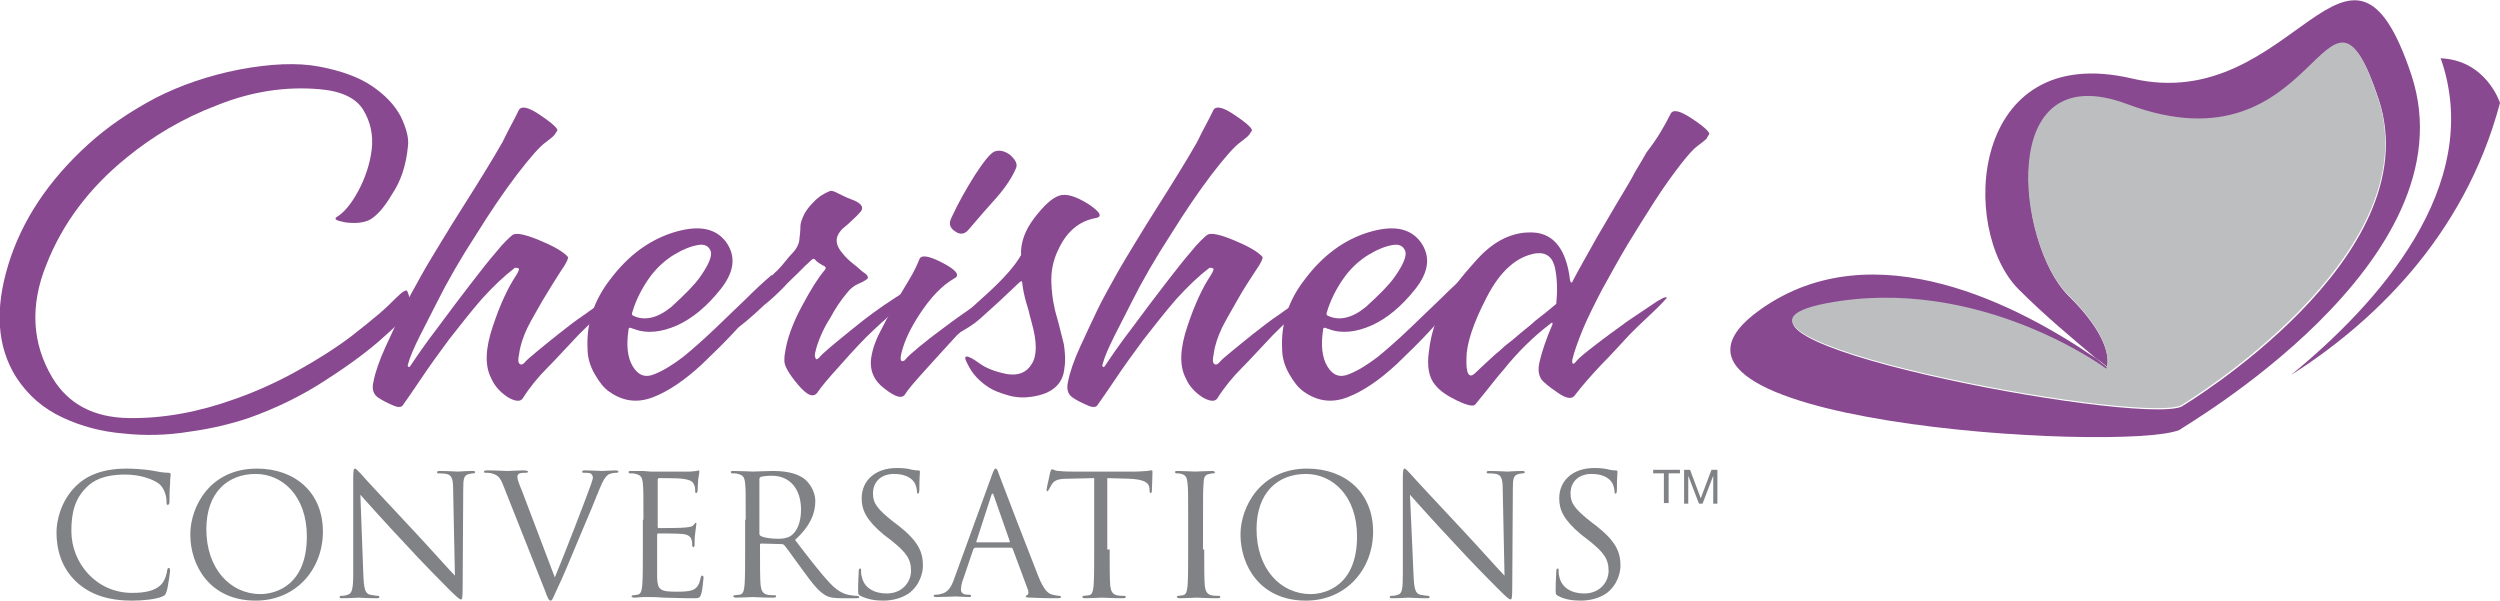
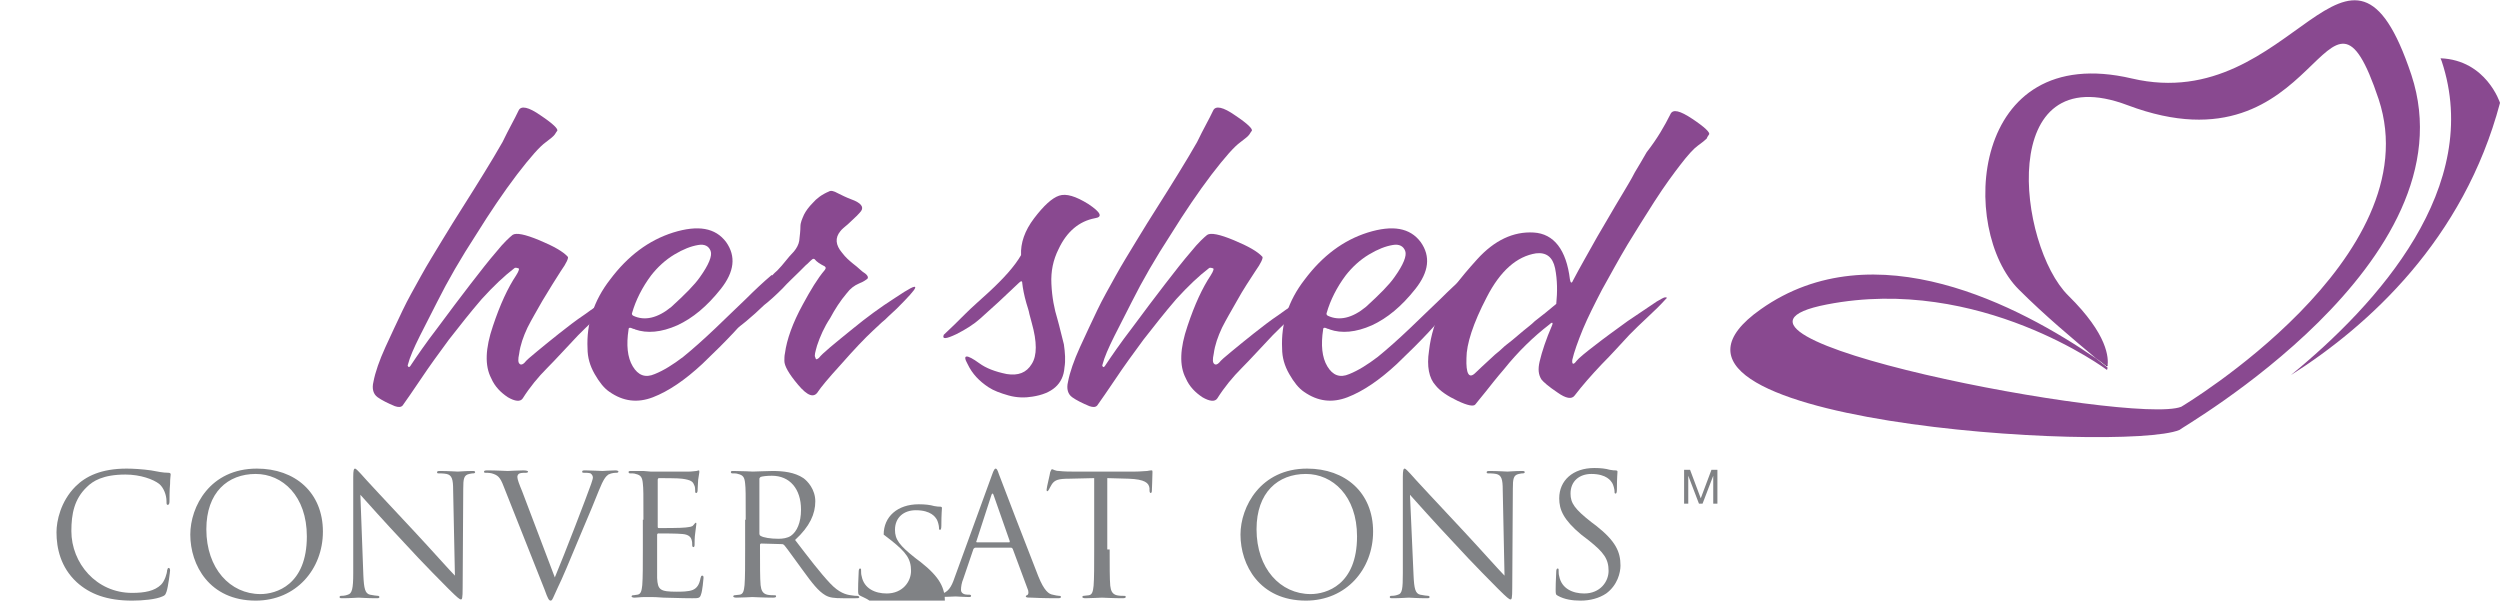
<svg xmlns="http://www.w3.org/2000/svg" version="1.1" id="Layer_1" x="0px" y="0px" viewBox="0 0 420.4 101" style="enable-background:new 0 0 420.4 101;" xml:space="preserve">
  <style type="text/css">
	.st0{fill:#894990;}
	.st1{fill:#808285;}
	.st2{fill:#BCBEC0;}
</style>
  <g>
    <g>
-       <path class="st0" d="M62.1,37c-1.1,0.5-2.4,0.6-4,0.4c-1.5-0.3-2-0.5-1.5-0.9c1.2-0.7,2.4-2.1,3.6-4.3c1.2-2.2,2-4.6,2.3-7    c0.3-2.5-0.2-4.7-1.4-6.7c-1.2-2-3.7-3.2-7.4-3.5c-5.7-0.5-11.5,0.4-17.2,2.7c-5.8,2.2-10.8,5.2-15.2,8.8    C15,31.6,10.5,37.6,7.8,44.5c-2.8,6.9-2.4,13.3,1,19c2.7,4.5,7,6.7,12.8,6.8c5.8,0.1,11.8-1,17.9-3.2c3.7-1.3,7.2-2.9,10.6-4.8    c3.4-1.9,6.4-3.8,8.9-5.7c1.8-1.4,3.3-2.6,4.6-3.7c1.3-1.1,2.3-2.1,3-2.8c1.1-1.1,1.8-1.5,1.9-1.1c0.2,0.4,0.3,0.9,0.5,1.5    c0.2,0.8,0,1.6-0.6,2.4c-0.6,0.8-1.9,2-3.8,3.7c-2.4,2.2-5.6,4.6-9.8,7.3c-4.1,2.7-8.5,4.8-13,6.4c-3,1-6.3,1.8-10,2.3    c-3.7,0.6-7.4,0.7-11,0.3c-3.7-0.3-7.1-1.2-10.3-2.7c-3.2-1.5-5.8-3.7-7.8-6.8c-3.2-5.1-3.6-11.4-1.3-18.9    c2.3-7.5,6.8-14.2,13.4-20.2c3.3-3,7-5.5,11.3-7.8c4.3-2.2,9-3.8,14.1-4.8c5.3-1,9.8-1.2,13.5-0.5c3.7,0.7,6.7,1.8,8.9,3.3    c2.2,1.5,3.8,3.2,4.8,5.1c0.9,1.9,1.4,3.6,1.2,5c-0.3,3.2-1.2,5.9-2.7,8.1C64.5,35.1,63.2,36.4,62.1,37z" />
      <path class="st0" d="M87.2,18.6c0.4-0.9,1.7-0.6,3.7,0.8c2.1,1.4,3,2.3,2.8,2.6c-0.1,0.1-0.2,0.3-0.4,0.6    c-0.2,0.3-0.7,0.7-1.5,1.3c-1,0.7-2.6,2.5-4.9,5.5c-2.2,2.9-4.5,6.3-6.8,10c-2.6,4-4.8,7.8-6.6,11.4c-0.9,1.8-1.9,3.7-2.9,5.7    c-1,2-1.7,3.6-2,4.8c-0.1,0.2,0,0.3,0.1,0.4c0.1,0.1,0.3-0.1,0.4-0.3c1-1.5,2.5-3.7,4.5-6.3c2-2.7,3.8-5.1,5.5-7.3    c1.7-2.2,3.1-4,4.4-5.5c1.2-1.5,2.2-2.4,2.7-2.8c0.6-0.4,2.1-0.1,4.5,0.9c2.4,1,4,1.9,4.8,2.8c0.1,0.2-0.2,1-1.2,2.4    c-0.9,1.4-1.9,3-3.1,5c-0.9,1.6-1.8,3.1-2.5,4.5c-0.7,1.5-1.2,2.9-1.4,4.4c-0.2,0.9-0.2,1.5,0.1,1.7c0.2,0.2,0.5,0.1,0.8-0.2    c0.3-0.4,1-1,2.1-1.9c1.1-0.9,2.3-1.9,3.7-3c1.4-1.1,2.8-2.2,4.3-3.2c1.5-1.1,2.7-1.9,3.7-2.4c0.5-0.3,1-0.5,1.4-0.6    c0.4-0.1,0.6-0.1,0.4,0.1c-0.8,0.8-1.9,1.9-3.4,3.3c-1.5,1.4-2.5,2.4-3.2,3.1c-2,2.1-3.7,4-5.2,5.5c-1.5,1.5-2.9,3.2-4.1,5.1    c-0.4,0.6-1.3,0.5-2.5-0.2c-1.2-0.8-2.2-1.8-2.8-3.2c-1.1-2.1-1-5,0.3-8.8c1.2-3.6,2.5-6.4,3.9-8.5c0.5-0.8,0.6-1.2,0.3-1.2    c-0.3-0.1-0.5-0.1-0.6,0c-1.7,1.3-3.5,3-5.5,5.2c-1.9,2.2-3.7,4.5-5.5,6.8c-1.7,2.3-3.3,4.5-4.7,6.6c-1.4,2.1-2.4,3.5-3.1,4.5    c-0.3,0.3-0.7,0.3-1.3,0.1c-1.2-0.5-2.2-1-2.9-1.5c-0.7-0.5-1-1.4-0.7-2.6c0.3-1.6,1-3.6,2-5.8c1-2.2,2-4.3,2.9-6.2    c0.9-1.9,2-3.8,3.1-5.8c1.1-2,2.3-3.9,3.5-5.9c1.2-2,2.4-3.9,3.6-5.8c1.2-1.9,2.4-3.8,3.5-5.6c1.1-1.8,2.2-3.6,3.1-5.2    C85.6,21.6,86.5,20.1,87.2,18.6z" />
      <path class="st0" d="M105.7,55.4c-0.4,2.6-0.2,4.7,0.7,6.2c0.9,1.5,2.1,2,3.7,1.3c1.5-0.6,3.1-1.6,4.8-2.9    c1.6-1.3,3.4-2.9,5.4-4.8c1.8-1.7,3.5-3.4,5.1-4.9c1.5-1.5,3-2.9,4.3-4c0.2-0.1,0.2,0,0.2,0.3c0,0.3,0,0.6-0.1,0.8    c-0.4,0.8-1.4,2.3-3.1,4.6c-1.5,2.1-4.4,5.2-8.6,9.2c-2.9,2.7-5.7,4.6-8.3,5.6c-2.6,1-5,0.7-7.3-0.9c-0.9-0.6-1.7-1.6-2.5-3    c-0.8-1.4-1.2-2.8-1.2-4.3c-0.2-4.1,1-8,3.8-11.6c3-4,6.5-6.6,10.6-7.9c4.2-1.3,7.1-0.8,8.9,1.6c1.7,2.4,1.4,5-0.9,7.9    c-2.3,2.9-4.7,4.9-7.3,6.1c-2.7,1.2-5.1,1.4-7.1,0.7c0,0-0.1-0.1-0.3-0.1C105.9,55,105.7,55.1,105.7,55.4z M117.7,46.6    c1.5-2.1,2.1-3.6,1.8-4.4c-0.3-0.8-1-1.2-2.1-1c-1.2,0.2-2.5,0.7-4,1.6c-1.5,0.9-2.8,2.1-3.9,3.5c-1.5,2-2.6,4.2-3.2,6.3    c-0.1,0.2,0,0.4,0.2,0.5c1.9,0.9,4.1,0.4,6.4-1.5C115.2,49.5,116.8,47.9,117.7,46.6z" />
      <path class="st0" d="M137.4,58.1c-0.3,1.1-0.5,1.7-0.3,2c0.1,0.4,0.2,0.4,0.6,0.1c0.6-0.8,2.6-2.4,5.8-5c2.2-1.8,4.5-3.5,7-5.1    c2.4-1.6,3.5-2.2,3.4-1.7c-0.1,0.4-1.2,1.6-3.1,3.5c-0.5,0.5-1,0.9-1.4,1.3c-0.4,0.4-0.7,0.7-1.1,1l-1.5,1.4    c-1.4,1.3-3.2,3.2-5.4,5.7c-2.2,2.4-3.4,3.9-3.8,4.5c-0.7,1.2-1.8,0.8-3.4-1.1c-1.6-1.9-2.3-3.2-2.3-4c0-0.4,0-0.9,0.1-1.3    c0.3-2.3,1.3-5.1,3-8.2c1.3-2.4,2.5-4.4,3.7-5.8c0.2-0.3,0.2-0.4,0-0.6c-0.8-0.4-1.4-0.8-1.7-1.2c-0.1-0.1-0.3-0.1-0.4,0    c-0.4,0.3-0.7,0.7-1.1,1c-0.3,0.3-0.7,0.7-1.1,1.1c-0.9,0.9-1.9,1.8-2.8,2.8c-1.2,1.2-2.2,2.1-3.1,2.8c-0.5,0.5-1,0.9-1.5,1.4    c-0.5,0.4-1,0.9-1.5,1.3c-2,1.7-3.6,2.4-4.6,2.1c-0.2-0.1,0.6-1.1,2.5-3c0.6-0.7,1.6-1.7,2.9-3c1.1-1.1,2.1-2.2,2.9-3.1    c0.5-0.5,0.9-1,1.5-1.5c0.5-0.5,1-1.1,1.4-1.6c0.4-0.5,0.9-1.1,1.4-1.6c0.5-0.6,0.8-1.2,0.9-1.8c0.1-0.9,0.2-1.7,0.2-2.4    c0-0.7,0.3-1.3,0.6-2c0.3-0.6,0.8-1.3,1.5-2c0.6-0.7,1.5-1.4,2.7-1.9c0.3-0.2,0.8-0.1,1.5,0.3c0.6,0.3,1.4,0.7,2.2,1    c1.7,0.6,2.2,1.3,1.7,2c-0.3,0.4-1,1.1-2.1,2.1c-0.7,0.6-1.2,1-1.4,1.3c-0.9,1.1-0.8,2.3,0.3,3.6c0.6,0.8,1.2,1.3,1.8,1.8    c0.5,0.4,0.9,0.7,1.2,1c0.3,0.3,0.6,0.5,0.9,0.7c0.5,0.4,0.6,0.8,0.2,1c-0.4,0.3-0.8,0.5-1.3,0.7c-0.7,0.3-1.4,0.8-2,1.6    c-1.1,1.3-2,2.7-2.8,4.2C138.6,55,137.9,56.6,137.4,58.1z" />
-       <path class="st0" d="M146.5,60.2c0.2-1.4,0.7-2.9,1.5-4.4c0.8-1.6,1.6-3.1,2.5-4.7c0.8-1.4,1.6-2.8,2.4-4.1    c0.8-1.3,1.3-2.4,1.7-3.4c0.3-0.8,1.6-0.6,3.9,0.6c2.3,1.2,3,2.1,2,2.6c-2.1,1.2-4,3.2-5.9,6.1c-1.5,2.3-2.5,4.4-3,6.4    c-0.2,0.8-0.2,1.3,0,1.4c0.2,0.1,0.5,0,0.7-0.3c0.3-0.4,1.1-1.1,2.3-2.1c1.2-1,2.5-2,4-3.1c2.1-1.6,4-2.9,5.6-4    c1-0.6,1.9-1.1,2.7-1.4c0.8-0.3,1.1-0.3,1-0.1c-0.4,0.6-1.5,1.7-3.3,3.3c-1.8,1.6-3,2.8-3.7,3.4c-1.4,1.5-3.1,3.4-5.1,5.6    c-2,2.2-3.2,3.6-3.6,4.3c-0.5,0.8-1.6,0.5-3.4-0.9C147,64.1,146.2,62.3,146.5,60.2z M170.8,28.4c-0.6,1.4-1.7,3.1-3.2,4.8    c-1.6,1.8-3.2,3.6-4.8,5.5c-0.6,0.7-1.4,0.8-2.2,0.2c-0.9-0.6-1.1-1.3-0.6-2.3c1.1-2.4,2.4-4.7,3.9-7.1c1.5-2.3,2.6-3.7,3.3-4    c0.7-0.3,1.6-0.2,2.6,0.5C170.8,26.9,171.2,27.6,170.8,28.4z" />
      <path class="st0" d="M173.6,66.7c-1.2,0.2-2.6,0.2-4-0.2c-1.4-0.4-2.5-0.8-3.4-1.4c-1.5-1-2.7-2.2-3.5-3.9c-0.9-1.6-0.2-1.7,2-0.1    c1.1,0.8,2.6,1.4,4.6,1.8c1.9,0.3,3.3-0.2,4.2-1.7c0.9-1.4,0.9-3.7,0-6.9c-0.1-0.5-0.3-1-0.4-1.5c-0.1-0.6-0.3-1.1-0.5-1.8    c-0.4-1.4-0.6-2.5-0.7-3.4c0-0.4-0.2-0.4-0.6,0c-1.2,1.1-2.3,2.2-3.4,3.2c-1.1,1-2.1,1.9-3.1,2.8c-1,0.9-2.4,1.8-4,2.6    c-1.7,0.8-2.4,0.9-2.1,0.1c1.2-1.1,2.4-2.3,3.6-3.5c1.2-1.2,2.6-2.4,3.9-3.6c2.6-2.4,4.4-4.4,5.5-6.3c-0.1-2,0.6-4.1,2.2-6.2    c1.6-2.1,3-3.4,4.2-3.8c1.2-0.4,2.8,0.1,4.9,1.4c2.1,1.4,2.5,2.2,1.1,2.4c-2.6,0.5-4.7,2.2-6.1,5.2c-0.9,1.8-1.3,3.7-1.2,5.8    c0.1,2.3,0.5,4.3,1,5.9c0.4,1.4,0.7,2.8,1.1,4.3c0.2,1.4,0.3,2.7,0.1,3.9C178.8,64.6,176.9,66.2,173.6,66.7z" />
      <path class="st0" d="M204,18.6c0.4-0.9,1.7-0.6,3.7,0.8c2.1,1.4,3,2.3,2.8,2.6c-0.1,0.1-0.2,0.3-0.4,0.6c-0.2,0.3-0.7,0.7-1.5,1.3    c-1,0.7-2.6,2.5-4.9,5.5c-2.2,2.9-4.5,6.3-6.8,10c-2.6,4-4.8,7.8-6.6,11.4c-0.9,1.8-1.9,3.7-2.9,5.7c-1,2-1.7,3.6-2,4.8    c-0.1,0.2,0,0.3,0.1,0.4c0.1,0.1,0.3-0.1,0.4-0.3c1-1.5,2.5-3.7,4.5-6.3c2-2.7,3.8-5.1,5.5-7.3c1.7-2.2,3.1-4,4.4-5.5    c1.2-1.5,2.2-2.4,2.7-2.8c0.6-0.4,2.1-0.1,4.5,0.9c2.4,1,4,1.9,4.8,2.8c0.1,0.2-0.2,1-1.2,2.4c-0.9,1.4-2,3-3.1,5    c-0.9,1.6-1.8,3.1-2.5,4.5c-0.7,1.5-1.2,2.9-1.4,4.4c-0.2,0.9-0.2,1.5,0.1,1.7c0.2,0.2,0.5,0.1,0.8-0.2c0.3-0.4,1-1,2.1-1.9    c1.1-0.9,2.3-1.9,3.7-3c1.4-1.1,2.8-2.2,4.3-3.2c1.5-1.1,2.7-1.9,3.7-2.4c0.5-0.3,1-0.5,1.4-0.6c0.4-0.1,0.6-0.1,0.4,0.1    c-0.8,0.8-1.9,1.9-3.4,3.3c-1.5,1.4-2.5,2.4-3.2,3.1c-2,2.1-3.7,4-5.2,5.5c-1.5,1.5-2.9,3.2-4.1,5.1c-0.4,0.6-1.3,0.5-2.5-0.2    c-1.2-0.8-2.2-1.8-2.8-3.2c-1.1-2.1-1-5,0.3-8.8c1.2-3.6,2.5-6.4,3.9-8.5c0.5-0.8,0.6-1.2,0.3-1.2c-0.3-0.1-0.5-0.1-0.6,0    c-1.7,1.3-3.5,3-5.5,5.2c-1.9,2.2-3.7,4.5-5.5,6.8c-1.7,2.3-3.3,4.5-4.7,6.6c-1.4,2.1-2.4,3.5-3.1,4.5c-0.3,0.3-0.7,0.3-1.3,0.1    c-1.2-0.5-2.2-1-2.9-1.5c-0.7-0.5-1-1.4-0.7-2.6c0.3-1.6,1-3.6,2-5.8c1-2.2,2-4.3,2.9-6.2c0.9-1.9,2-3.8,3.1-5.8    c1.1-2,2.3-3.9,3.5-5.9c1.2-2,2.4-3.9,3.6-5.8c1.2-1.9,2.4-3.8,3.5-5.6c1.1-1.8,2.2-3.6,3.1-5.2C202.4,21.6,203.3,20.1,204,18.6z" />
      <path class="st0" d="M222.5,55.4c-0.4,2.6-0.2,4.7,0.7,6.2c0.9,1.5,2.1,2,3.7,1.3c1.5-0.6,3.1-1.6,4.8-2.9    c1.6-1.3,3.4-2.9,5.4-4.8c1.8-1.7,3.5-3.4,5.1-4.9c1.5-1.5,3-2.9,4.3-4c0.2-0.1,0.2,0,0.2,0.3c0,0.3,0,0.6-0.1,0.8    c-0.4,0.8-1.4,2.3-3.1,4.6c-1.5,2.1-4.4,5.2-8.6,9.2c-2.9,2.7-5.7,4.6-8.3,5.6c-2.6,1-5,0.7-7.3-0.9c-0.9-0.6-1.7-1.6-2.5-3    c-0.8-1.4-1.2-2.8-1.2-4.3c-0.2-4.1,1-8,3.8-11.6c3-4,6.5-6.6,10.6-7.9c4.2-1.3,7.1-0.8,8.9,1.6c1.7,2.4,1.4,5-0.9,7.9    c-2.3,2.9-4.7,4.9-7.3,6.1c-2.7,1.2-5.1,1.4-7.1,0.7c0,0-0.1-0.1-0.3-0.1C222.7,55,222.5,55.1,222.5,55.4z M234.5,46.6    c1.5-2.1,2.1-3.6,1.8-4.4c-0.3-0.8-1-1.2-2.1-1c-1.2,0.2-2.5,0.7-4,1.6c-1.5,0.9-2.8,2.1-3.9,3.5c-1.5,2-2.6,4.2-3.2,6.3    c-0.1,0.2,0,0.4,0.2,0.5c1.9,0.9,4.1,0.4,6.4-1.5C232,49.5,233.6,47.9,234.5,46.6z" />
      <path class="st0" d="M280.9,19.2c0.4-0.9,1.6-0.6,3.7,0.8c2.1,1.4,3,2.3,2.8,2.6c-0.1,0.1-0.1,0.2-0.2,0.3    c-0.1,0.1-0.1,0.2-0.2,0.4c-0.3,0.3-0.8,0.7-1.5,1.2c-0.7,0.5-1.7,1.6-3,3.3c-1,1.3-2.5,3.3-4.3,6.1c-1.6,2.5-3.1,4.9-4.5,7.2    c-1.5,2.5-2.9,5.1-4.3,7.6c-1.3,2.5-2.4,4.7-3.2,6.6c-0.9,2.2-1.5,3.9-1.8,5.2c-0.1,0.8,0.2,0.9,0.7,0.2c0.4-0.5,1.5-1.4,3.2-2.7    c1.4-1.1,3.2-2.4,5.4-4c1.6-1.1,3.3-2.2,4.9-3.3c0.7-0.4,1.2-0.7,1.4-0.7c0.3,0,0.4,0.1,0.2,0.2c-0.9,1-1.9,2-3.1,3.1    c-1.2,1.1-2.2,2.1-3.1,3c-1.5,1.6-3,3.3-4.7,5c-1.7,1.8-3.2,3.5-4.5,5.2c-0.5,0.7-1.5,0.5-2.9-0.5c-1.5-1-2.4-1.8-2.7-2.2    c-0.5-0.8-0.6-1.7-0.3-3c0.4-1.7,1.1-3.8,2.1-6.1c0.2-0.5,0-0.6-0.5-0.1c-2.6,2-5.2,4.5-7.6,7.5c-1.3,1.5-2.3,2.8-3.1,3.8    c-0.8,1-1.4,1.7-1.7,2.1c-0.3,0.4-1.3,0.2-3-0.6c-1.7-0.8-3-1.7-3.7-2.6c-1.1-1.2-1.5-3.2-1.1-5.8c0.3-2.7,1.1-5.1,2.2-7.4    c1-2.2,3-4.8,5.9-8c2.9-3.2,6.1-4.7,9.5-4.5c3.4,0.2,5.5,2.9,6.1,7.9c0.1,0.6,0.3,0.7,0.5,0.2c1.2-2.3,2.6-4.7,4.1-7.4    c1.2-2,2.6-4.5,4.3-7.3c0.7-1.2,1.4-2.3,2-3.5c0.7-1.2,1.4-2.3,2-3.4C278.7,23.3,279.9,21.2,280.9,19.2z M261.7,51.1    c0.2-2,0.2-4-0.2-6c-0.4-1.9-1.5-2.7-3.2-2.5c-3.2,0.5-6,2.9-8.3,7.4c-2.3,4.4-3.4,7.9-3.4,10.2c-0.1,2.6,0.4,3.5,1.4,2.6    c0.6-0.6,1.6-1.5,3-2.8c0.5-0.5,1.1-0.9,1.6-1.4c0.5-0.5,1.1-0.9,1.7-1.4c0.6-0.5,1.2-1,1.9-1.6c0.6-0.5,1.3-1,1.9-1.6    C259.3,53.1,260.5,52.1,261.7,51.1z" />
    </g>
    <g>
      <g>
        <path class="st1" d="M12.9,97.9c-2.7-2.5-3.4-5.7-3.4-8.4c0-1.9,0.7-5.2,3.2-7.7c1.7-1.7,4.3-3,8.6-3c1.1,0,2.7,0.1,4.1,0.3     c1.1,0.2,2,0.4,2.9,0.4c0.3,0,0.4,0.1,0.4,0.3c0,0.2-0.1,0.6-0.1,1.6c-0.1,0.9-0.1,2.5-0.1,2.9c0,0.4-0.1,0.6-0.3,0.6     c-0.2,0-0.2-0.2-0.2-0.6c0-1.1-0.5-2.3-1.2-2.9c-1-0.8-3.2-1.6-5.7-1.6c-3.8,0-5.5,1.1-6.5,2.1c-2.1,2-2.6,4.5-2.6,7.4     c0,5.4,4.2,10.4,10.2,10.4c2.1,0,3.8-0.3,4.9-1.4c0.6-0.6,1-1.9,1-2.4c0.1-0.3,0.1-0.4,0.3-0.4c0.1,0,0.2,0.2,0.2,0.4     c0,0.2-0.3,2.7-0.6,3.6c-0.2,0.5-0.2,0.6-0.7,0.8c-1.1,0.5-3.3,0.7-5.1,0.7C18,101,15.1,99.9,12.9,97.9z" />
        <path class="st1" d="M43.2,78.8c6.4,0,11.1,4,11.1,10.6c0,6.3-4.5,11.6-11.3,11.6c-7.8,0-11-6-11-11.1     C32,85.2,35.3,78.8,43.2,78.8z M43.8,99.9c2.6,0,7.8-1.5,7.8-9.7c0-6.8-4.1-10.5-8.6-10.5c-4.7,0-8.3,3.1-8.3,9.3     C34.7,95.6,38.7,99.9,43.8,99.9z" />
        <path class="st1" d="M61.1,96.7c0.1,2.3,0.3,3.1,1.1,3.3c0.5,0.1,1.2,0.2,1.4,0.2c0.1,0,0.2,0.1,0.2,0.2c0,0.2-0.2,0.2-0.5,0.2     c-1.6,0-2.7-0.1-3-0.1c-0.3,0-1.4,0.1-2.7,0.1c-0.3,0-0.5,0-0.5-0.2c0-0.1,0.1-0.2,0.2-0.2c0.2,0,0.7,0,1.2-0.2     c0.7-0.2,0.9-1,0.9-3.6l0-16.2c0-1.1,0.1-1.4,0.3-1.4c0.2,0,0.7,0.6,1,0.9c0.4,0.5,4.6,5,9,9.7c2.8,3,5.9,6.5,6.8,7.4l-0.3-14.4     c0-1.8-0.2-2.5-1.1-2.7c-0.5-0.1-1.2-0.1-1.4-0.1c-0.2,0-0.2-0.1-0.2-0.2c0-0.2,0.2-0.2,0.6-0.2c1.3,0,2.6,0.1,2.9,0.1     c0.3,0,1.2-0.1,2.4-0.1c0.3,0,0.5,0,0.5,0.2c0,0.1-0.1,0.2-0.3,0.2c-0.1,0-0.3,0-0.7,0.1c-0.9,0.2-1,0.8-1,2.5l-0.1,16.6     c0,1.9-0.1,2-0.3,2c-0.2,0-0.6-0.3-2.1-1.8c-0.3-0.3-4.4-4.4-7.4-7.7c-3.3-3.5-6.5-7.1-7.4-8.1L61.1,96.7z" />
        <path class="st1" d="M93.3,97.1c1.6-3.8,5.4-13.7,6.1-15.7c0.1-0.4,0.3-0.8,0.3-1.1c0-0.2-0.1-0.5-0.4-0.7     c-0.3-0.1-0.8-0.1-1.1-0.1c-0.2,0-0.3,0-0.3-0.2c0-0.2,0.2-0.2,0.6-0.2c1.1,0,2.4,0.1,2.8,0.1c0.2,0,1.4-0.1,2.2-0.1     c0.3,0,0.5,0.1,0.5,0.2c0,0.1-0.1,0.2-0.3,0.2c-0.2,0-0.8,0-1.4,0.3c-0.4,0.3-0.8,0.7-1.6,2.7c-0.3,0.8-1.7,4.2-3.2,7.7     c-1.7,4.1-3,7.2-3.7,8.6c-0.8,1.7-0.9,2.2-1.2,2.2c-0.3,0-0.5-0.4-1-1.8l-6.9-17.4c-0.6-1.6-1-1.9-2-2.2     c-0.4-0.1-0.9-0.1-1.1-0.1c-0.2,0-0.2-0.1-0.2-0.2c0-0.2,0.3-0.2,0.7-0.2c1.4,0,3,0.1,3.3,0.1c0.3,0,1.6-0.1,2.6-0.1     c0.5,0,0.8,0.1,0.8,0.2c0,0.1-0.1,0.2-0.3,0.2c-0.3,0-0.8,0-1.1,0.1c-0.3,0.1-0.4,0.4-0.4,0.6c0,0.4,0.3,1.2,0.8,2.4L93.3,97.1z" />
        <path class="st1" d="M108.2,87.4c0-4.4,0-5.2-0.1-6.1c-0.1-1-0.3-1.4-1.2-1.6c-0.2-0.1-0.7-0.1-1-0.1c-0.1,0-0.2-0.1-0.2-0.2     c0-0.2,0.1-0.2,0.5-0.2c0.7,0,1.4,0,2,0l1.2,0.1c0.2,0,5.8,0,6.5,0c0.5,0,1-0.1,1.2-0.1c0.1,0,0.3-0.1,0.4-0.1     c0.1,0,0.1,0.1,0.1,0.3c0,0.2-0.1,0.5-0.2,1.3c0,0.3-0.1,1.5-0.1,1.9c0,0.1-0.1,0.3-0.2,0.3c-0.2,0-0.2-0.1-0.2-0.4     c0-0.2,0-0.7-0.2-1c-0.2-0.5-0.5-0.8-2-1c-0.5-0.1-3.6-0.1-3.9-0.1c-0.1,0-0.2,0.1-0.2,0.3v7.8c0,0.2,0,0.3,0.2,0.3     c0.4,0,3.9,0,4.5-0.1c0.7-0.1,1.1-0.1,1.3-0.4c0.2-0.2,0.3-0.4,0.4-0.4c0.1,0,0.1,0.1,0.1,0.2s-0.1,0.7-0.2,1.6     c-0.1,0.6-0.1,1.6-0.1,1.8c0,0.2,0,0.5-0.2,0.5c-0.1,0-0.2-0.1-0.2-0.3c0-0.3,0-0.6-0.1-0.9c-0.1-0.4-0.4-0.9-1.5-1     c-0.8-0.1-3.6-0.1-4.1-0.1c-0.1,0-0.2,0.1-0.2,0.2v2.5c0,1,0,4.2,0,4.8c0.1,2,0.5,2.3,3.3,2.3c0.7,0,2,0,2.7-0.3s1.1-0.9,1.3-2     c0.1-0.3,0.1-0.4,0.3-0.4c0.2,0,0.2,0.2,0.2,0.4c0,0.2-0.2,2.2-0.4,2.7c-0.2,0.7-0.4,0.7-1.5,0.7c-2.1,0-3.7-0.1-4.8-0.1     c-1.1-0.1-1.8-0.1-2.2-0.1c-0.1,0-0.5,0-1.1,0c-0.6,0-1.2,0.1-1.6,0.1c-0.3,0-0.5-0.1-0.5-0.2c0-0.1,0.1-0.2,0.2-0.2     c0.3,0,0.6-0.1,0.8-0.1c0.6-0.1,0.7-0.7,0.8-1.6c0.1-1.2,0.1-3.4,0.1-6.1V87.4z" />
        <path class="st1" d="M125.4,87.4c0-4.4,0-5.2-0.1-6.1c-0.1-1-0.3-1.4-1.2-1.6c-0.2-0.1-0.7-0.1-1-0.1c-0.1,0-0.2-0.1-0.2-0.2     c0-0.2,0.1-0.2,0.5-0.2c1.3,0,3.1,0.1,3.2,0.1c0.3,0,2.5-0.1,3.3-0.1c1.8,0,3.7,0.2,5.2,1.2c0.7,0.5,2,1.9,2,3.9     c0,2.1-0.9,4.2-3.4,6.5c2.3,3,4.2,5.5,5.9,7.3c1.5,1.6,2.7,1.9,3.5,2c0.5,0.1,0.9,0.1,1.1,0.1c0.1,0,0.3,0.1,0.3,0.2     c0,0.2-0.2,0.2-0.7,0.2h-2c-1.6,0-2.3-0.1-3-0.5c-1.2-0.7-2.2-2-3.8-4.2c-1.2-1.6-2.5-3.5-3.1-4.2c-0.1-0.1-0.2-0.2-0.4-0.2     l-3.5-0.1c-0.1,0-0.2,0.1-0.2,0.2v0.7c0,2.7,0,5,0.1,6.1c0.1,0.8,0.3,1.4,1.1,1.6c0.4,0.1,1,0.1,1.3,0.1c0.2,0,0.2,0.1,0.2,0.2     c0,0.1-0.1,0.2-0.5,0.2c-1.6,0-3.3-0.1-3.5-0.1c0,0-1.8,0.1-2.7,0.1c-0.3,0-0.5-0.1-0.5-0.2c0-0.1,0.1-0.2,0.2-0.2     c0.3,0,0.6-0.1,0.9-0.1c0.6-0.1,0.7-0.7,0.8-1.6c0.1-1.2,0.1-3.4,0.1-6.1V87.4z M127.7,89.8c0,0.1,0.1,0.3,0.2,0.3     c0.4,0.3,1.7,0.5,3,0.5c0.7,0,1.5-0.1,2.1-0.5c1-0.7,1.7-2.2,1.7-4.4c0-3.5-1.9-5.7-4.9-5.7c-0.9,0-1.6,0.1-1.9,0.2     c-0.1,0.1-0.2,0.2-0.2,0.3V89.8z" />
-         <path class="st1" d="M144.7,100.2c-0.4-0.2-0.4-0.3-0.4-1.1c0-1.4,0.1-2.5,0.1-3c0-0.3,0.1-0.5,0.2-0.5c0.2,0,0.2,0.1,0.2,0.3     c0,0.3,0,0.7,0.1,1c0.4,2.1,2.3,2.9,4.2,2.9c2.7,0,4.1-2,4.1-3.8c0-2-0.8-3.1-3.3-5.1l-1.3-1c-3-2.5-3.7-4.2-3.7-6.1     c0-3,2.3-5.1,5.9-5.1c1.1,0,1.9,0.1,2.6,0.3c0.5,0.1,0.8,0.1,1,0.1c0.2,0,0.3,0.1,0.3,0.2c0,0.1-0.1,1.1-0.1,3     c0,0.5-0.1,0.7-0.2,0.7c-0.2,0-0.2-0.1-0.2-0.4c0-0.3-0.2-1.1-0.4-1.4c-0.2-0.3-0.9-1.5-3.5-1.5c-2,0-3.5,1.2-3.5,3.3     c0,1.6,0.7,2.6,3.5,4.8l0.8,0.6c3.3,2.6,4.1,4.4,4.1,6.7c0,1.2-0.5,3.3-2.4,4.7c-1.2,0.8-2.7,1.2-4.3,1.2     C147.2,101,145.9,100.8,144.7,100.2z" />
+         <path class="st1" d="M144.7,100.2c-0.4-0.2-0.4-0.3-0.4-1.1c0-1.4,0.1-2.5,0.1-3c0-0.3,0.1-0.5,0.2-0.5c0.2,0,0.2,0.1,0.2,0.3     c0,0.3,0,0.7,0.1,1c0.4,2.1,2.3,2.9,4.2,2.9c2.7,0,4.1-2,4.1-3.8c0-2-0.8-3.1-3.3-5.1l-1.3-1c0-3,2.3-5.1,5.9-5.1c1.1,0,1.9,0.1,2.6,0.3c0.5,0.1,0.8,0.1,1,0.1c0.2,0,0.3,0.1,0.3,0.2c0,0.1-0.1,1.1-0.1,3     c0,0.5-0.1,0.7-0.2,0.7c-0.2,0-0.2-0.1-0.2-0.4c0-0.3-0.2-1.1-0.4-1.4c-0.2-0.3-0.9-1.5-3.5-1.5c-2,0-3.5,1.2-3.5,3.3     c0,1.6,0.7,2.6,3.5,4.8l0.8,0.6c3.3,2.6,4.1,4.4,4.1,6.7c0,1.2-0.5,3.3-2.4,4.7c-1.2,0.8-2.7,1.2-4.3,1.2     C147.2,101,145.9,100.8,144.7,100.2z" />
        <path class="st1" d="M166.8,79.9c0.3-0.9,0.5-1.1,0.6-1.1c0.2,0,0.3,0.1,0.6,1c0.4,1.1,4.9,12.8,6.6,17.1c1,2.5,1.8,3,2.4,3.1     c0.4,0.1,0.9,0.2,1.1,0.2c0.2,0,0.3,0,0.3,0.2c0,0.2-0.3,0.2-0.6,0.2c-0.4,0-2.5,0-4.4-0.1c-0.5,0-0.9,0-0.9-0.2     c0-0.1,0.1-0.2,0.2-0.2c0.2-0.1,0.3-0.3,0.2-0.8l-2.6-7c-0.1-0.1-0.1-0.2-0.3-0.2H164c-0.1,0-0.2,0.1-0.3,0.2l-1.7,5     c-0.3,0.7-0.4,1.4-0.4,1.9c0,0.6,0.6,0.8,1.1,0.8h0.3c0.2,0,0.3,0.1,0.3,0.2c0,0.2-0.2,0.2-0.4,0.2c-0.7,0-1.9-0.1-2.2-0.1     c-0.3,0-1.9,0.1-3.2,0.1c-0.4,0-0.5-0.1-0.5-0.2c0-0.1,0.1-0.2,0.3-0.2c0.2,0,0.6,0,0.8-0.1c1.3-0.2,1.9-1.2,2.4-2.7L166.8,79.9z      M169.7,91.2c0.1,0,0.1-0.1,0.1-0.2l-2.7-7.7c-0.1-0.4-0.3-0.4-0.4,0l-2.5,7.7c-0.1,0.1,0,0.2,0.1,0.2H169.7z" />
        <path class="st1" d="M186.6,92.4c0,2.7,0,5,0.1,6.1c0.1,0.8,0.3,1.4,1.1,1.6c0.4,0.1,1,0.1,1.3,0.1c0.2,0,0.2,0.1,0.2,0.2     c0,0.1-0.1,0.2-0.5,0.2c-1.6,0-3.3-0.1-3.5-0.1s-1.9,0.1-2.8,0.1c-0.3,0-0.5-0.1-0.5-0.2c0-0.1,0.1-0.2,0.2-0.2     c0.3,0,0.6-0.1,0.9-0.1c0.6-0.1,0.7-0.7,0.8-1.6c0.1-1.2,0.1-3.4,0.1-6.1v-12l-4.2,0.1c-1.8,0-2.4,0.2-2.9,0.9     c-0.3,0.5-0.4,0.7-0.5,0.9c-0.1,0.2-0.2,0.3-0.3,0.3c-0.1,0-0.1-0.1-0.1-0.3c0-0.3,0.6-2.7,0.6-2.9c0.1-0.2,0.2-0.5,0.3-0.5     c0.2,0,0.5,0.3,1.2,0.3c0.8,0.1,1.9,0.1,2.2,0.1h10.6c0.9,0,1.6-0.1,2-0.1c0.4-0.1,0.7-0.1,0.8-0.1c0.1,0,0.1,0.2,0.1,0.3     c0,0.9-0.1,2.8-0.1,3.1c0,0.3-0.1,0.4-0.2,0.4c-0.1,0-0.2-0.1-0.2-0.5l0-0.3c-0.1-0.9-0.8-1.5-3.5-1.6l-3.6-0.1V92.4z" />
-         <path class="st1" d="M202.5,92.4c0,2.7,0,5,0.1,6.1c0.1,0.8,0.3,1.4,1.1,1.6c0.4,0.1,1,0.1,1.3,0.1c0.2,0,0.2,0.1,0.2,0.2     c0,0.1-0.1,0.2-0.5,0.2c-1.6,0-3.3-0.1-3.5-0.1c-0.1,0-1.9,0.1-2.8,0.1c-0.3,0-0.5-0.1-0.5-0.2c0-0.1,0.1-0.2,0.2-0.2     c0.3,0,0.6-0.1,0.8-0.1c0.6-0.1,0.7-0.7,0.8-1.6c0.1-1.2,0.1-3.4,0.1-6.1v-5c0-4.4,0-5.2-0.1-6.1c-0.1-1-0.3-1.4-1-1.6     c-0.3-0.1-0.7-0.1-0.9-0.1c-0.1,0-0.2-0.1-0.2-0.2c0-0.2,0.1-0.2,0.5-0.2c0.9,0,2.7,0.1,2.9,0.1c0.1,0,1.9-0.1,2.8-0.1     c0.3,0,0.5,0.1,0.5,0.2c0,0.1-0.1,0.2-0.2,0.2c-0.2,0-0.4,0-0.7,0.1c-0.8,0.1-1,0.6-1,1.6c-0.1,0.9-0.1,1.7-0.1,6.1V92.4z" />
        <path class="st1" d="M219.8,78.8c6.4,0,11.1,4,11.1,10.6c0,6.3-4.5,11.6-11.3,11.6c-7.8,0-11-6-11-11.1     C208.6,85.2,212,78.8,219.8,78.8z M220.4,99.9c2.6,0,7.8-1.5,7.8-9.7c0-6.8-4.1-10.5-8.6-10.5c-4.7,0-8.3,3.1-8.3,9.3     C211.3,95.6,215.3,99.9,220.4,99.9z" />
        <path class="st1" d="M237.7,96.7c0.1,2.3,0.3,3.1,1.1,3.3c0.5,0.1,1.2,0.2,1.4,0.2c0.1,0,0.2,0.1,0.2,0.2c0,0.2-0.2,0.2-0.5,0.2     c-1.6,0-2.7-0.1-3-0.1c-0.3,0-1.4,0.1-2.7,0.1c-0.3,0-0.5,0-0.5-0.2c0-0.1,0.1-0.2,0.2-0.2c0.2,0,0.7,0,1.2-0.2     c0.7-0.2,0.8-1,0.8-3.6l0-16.2c0-1.1,0.1-1.4,0.3-1.4c0.2,0,0.7,0.6,1,0.9c0.4,0.5,4.6,5,9,9.7c2.8,3,5.9,6.5,6.8,7.4l-0.3-14.4     c0-1.8-0.2-2.5-1.1-2.7c-0.5-0.1-1.2-0.1-1.4-0.1c-0.2,0-0.2-0.1-0.2-0.2c0-0.2,0.2-0.2,0.6-0.2c1.3,0,2.6,0.1,2.9,0.1     c0.3,0,1.2-0.1,2.4-0.1c0.3,0,0.5,0,0.5,0.2c0,0.1-0.1,0.2-0.3,0.2c-0.1,0-0.3,0-0.7,0.1c-0.9,0.2-1,0.8-1,2.5l-0.1,16.6     c0,1.9-0.1,2-0.3,2c-0.2,0-0.6-0.3-2.1-1.8c-0.3-0.3-4.4-4.4-7.4-7.7c-3.3-3.5-6.5-7.1-7.4-8.1L237.7,96.7z" />
        <path class="st1" d="M262,100.2c-0.4-0.2-0.4-0.3-0.4-1.1c0-1.4,0.1-2.5,0.1-3c0-0.3,0.1-0.5,0.2-0.5c0.2,0,0.2,0.1,0.2,0.3     c0,0.3,0,0.7,0.1,1c0.4,2.1,2.3,2.9,4.2,2.9c2.7,0,4.1-2,4.1-3.8c0-2-0.8-3.1-3.3-5.1l-1.3-1c-3-2.5-3.7-4.2-3.7-6.1     c0-3,2.3-5.1,5.9-5.1c1.1,0,1.9,0.1,2.6,0.3c0.5,0.1,0.8,0.1,1,0.1c0.2,0,0.3,0.1,0.3,0.2c0,0.1-0.1,1.1-0.1,3     c0,0.5-0.1,0.7-0.2,0.7c-0.2,0-0.2-0.1-0.2-0.4c0-0.3-0.2-1.1-0.4-1.4c-0.2-0.3-0.9-1.5-3.5-1.5c-2,0-3.5,1.2-3.5,3.3     c0,1.6,0.7,2.6,3.5,4.8l0.8,0.6c3.3,2.6,4.1,4.4,4.1,6.7c0,1.2-0.5,3.3-2.4,4.7c-1.2,0.8-2.7,1.2-4.3,1.2     C264.4,101,263.1,100.8,262,100.2z" />
      </g>
    </g>
    <path class="st0" d="M420.4,17.3c0,0-2.3-7.2-10-7.5c0.1,0.2,0.1,0.3,0.2,0.5c7,21.1-10.7,40.8-25.4,52.8   C398.3,54.8,414.3,40.3,420.4,17.3z" />
    <path d="M354.4,61.5c-0.6-0.4-1.3-0.9-2-1.4c0.7,0.5,1.3,1,1.9,1.5C354.3,61.6,354.3,61.5,354.4,61.5z" />
    <path class="st0" d="M405.5,12.6c-10.5-31.5-19.7,7-47,0.6c-27.3-6.4-29.1,25.5-19,35.5c4.4,4.4,9.1,8.3,12.9,11.5   c0.7,0.5,1.3,0.9,2,1.4c0.2-1.4,0.1-5.3-6.6-11.9c-8.5-8.4-12.2-40.4,10-32c32.7,12.3,33.3-27.6,42.2-1   c8.8,26.7-33.2,51.7-33.2,51.7c-8,3.2-87-11.9-59.6-17.2c25.7-5,47.1,11,47.1,11s0.1-0.1,0.1-0.4c-0.6-0.5-1.3-1-1.9-1.5   c-12.8-8.8-37.3-21.8-56.4-8.3c-27,19,61,24.2,70.4,20.3C366.4,72.1,415.9,44.1,405.5,12.6z" />
-     <path class="st2" d="M354.3,61.6c-0.1,0.3-0.1,0.4-0.1,0.4s-21.4-15.9-47.1-11c-27.4,5.3,51.6,20.4,59.6,17.2   c0,0,42-25.1,33.2-51.7c-8.9-26.6-9.5,13.3-42.2,1c-22.2-8.3-18.5,23.6-10,32c6.7,6.6,6.9,10.5,6.6,11.9" />
    <g>
      <g>
-         <path class="st1" d="M279.9,79.6H278V79h4.5v0.6h-1.9v5h-0.8V79.6z" />
        <path class="st1" d="M283.2,79h1l1.8,4.8l1.8-4.8h1v5.7h-0.7v-4.7h0l-1.8,4.7h-0.6l-1.8-4.7h0v4.7h-0.7V79z" />
      </g>
    </g>
  </g>
</svg>